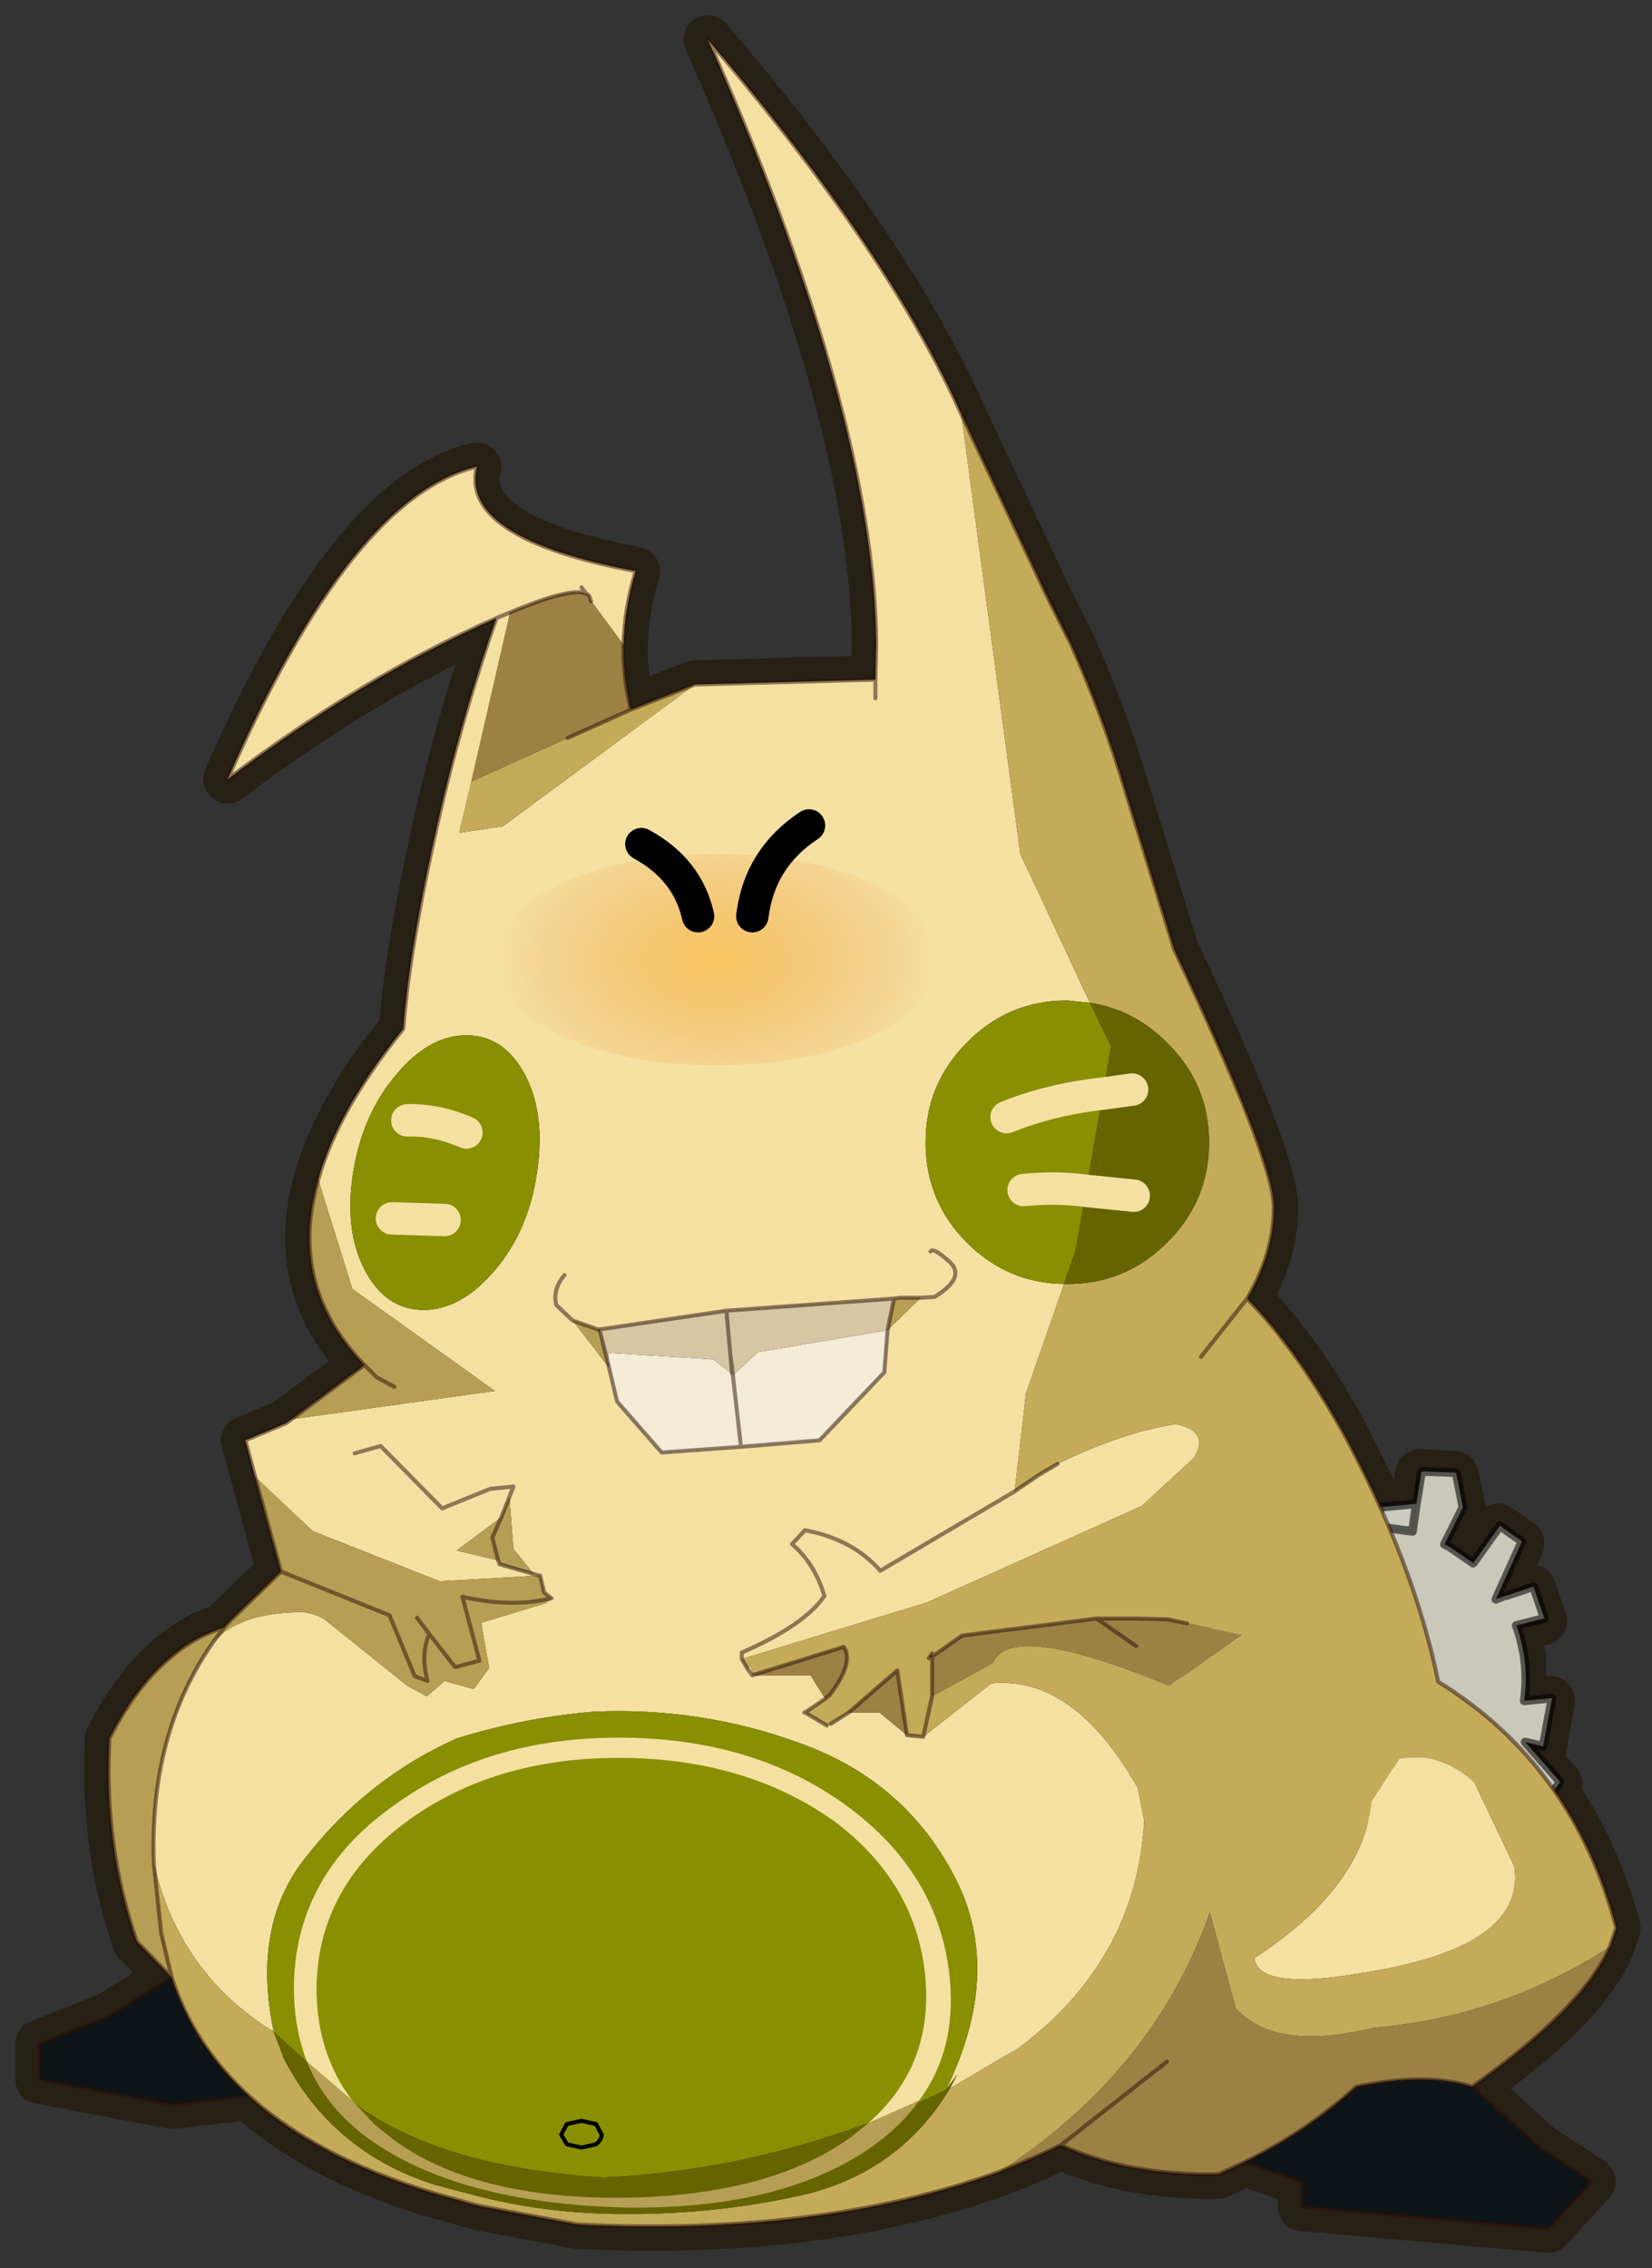
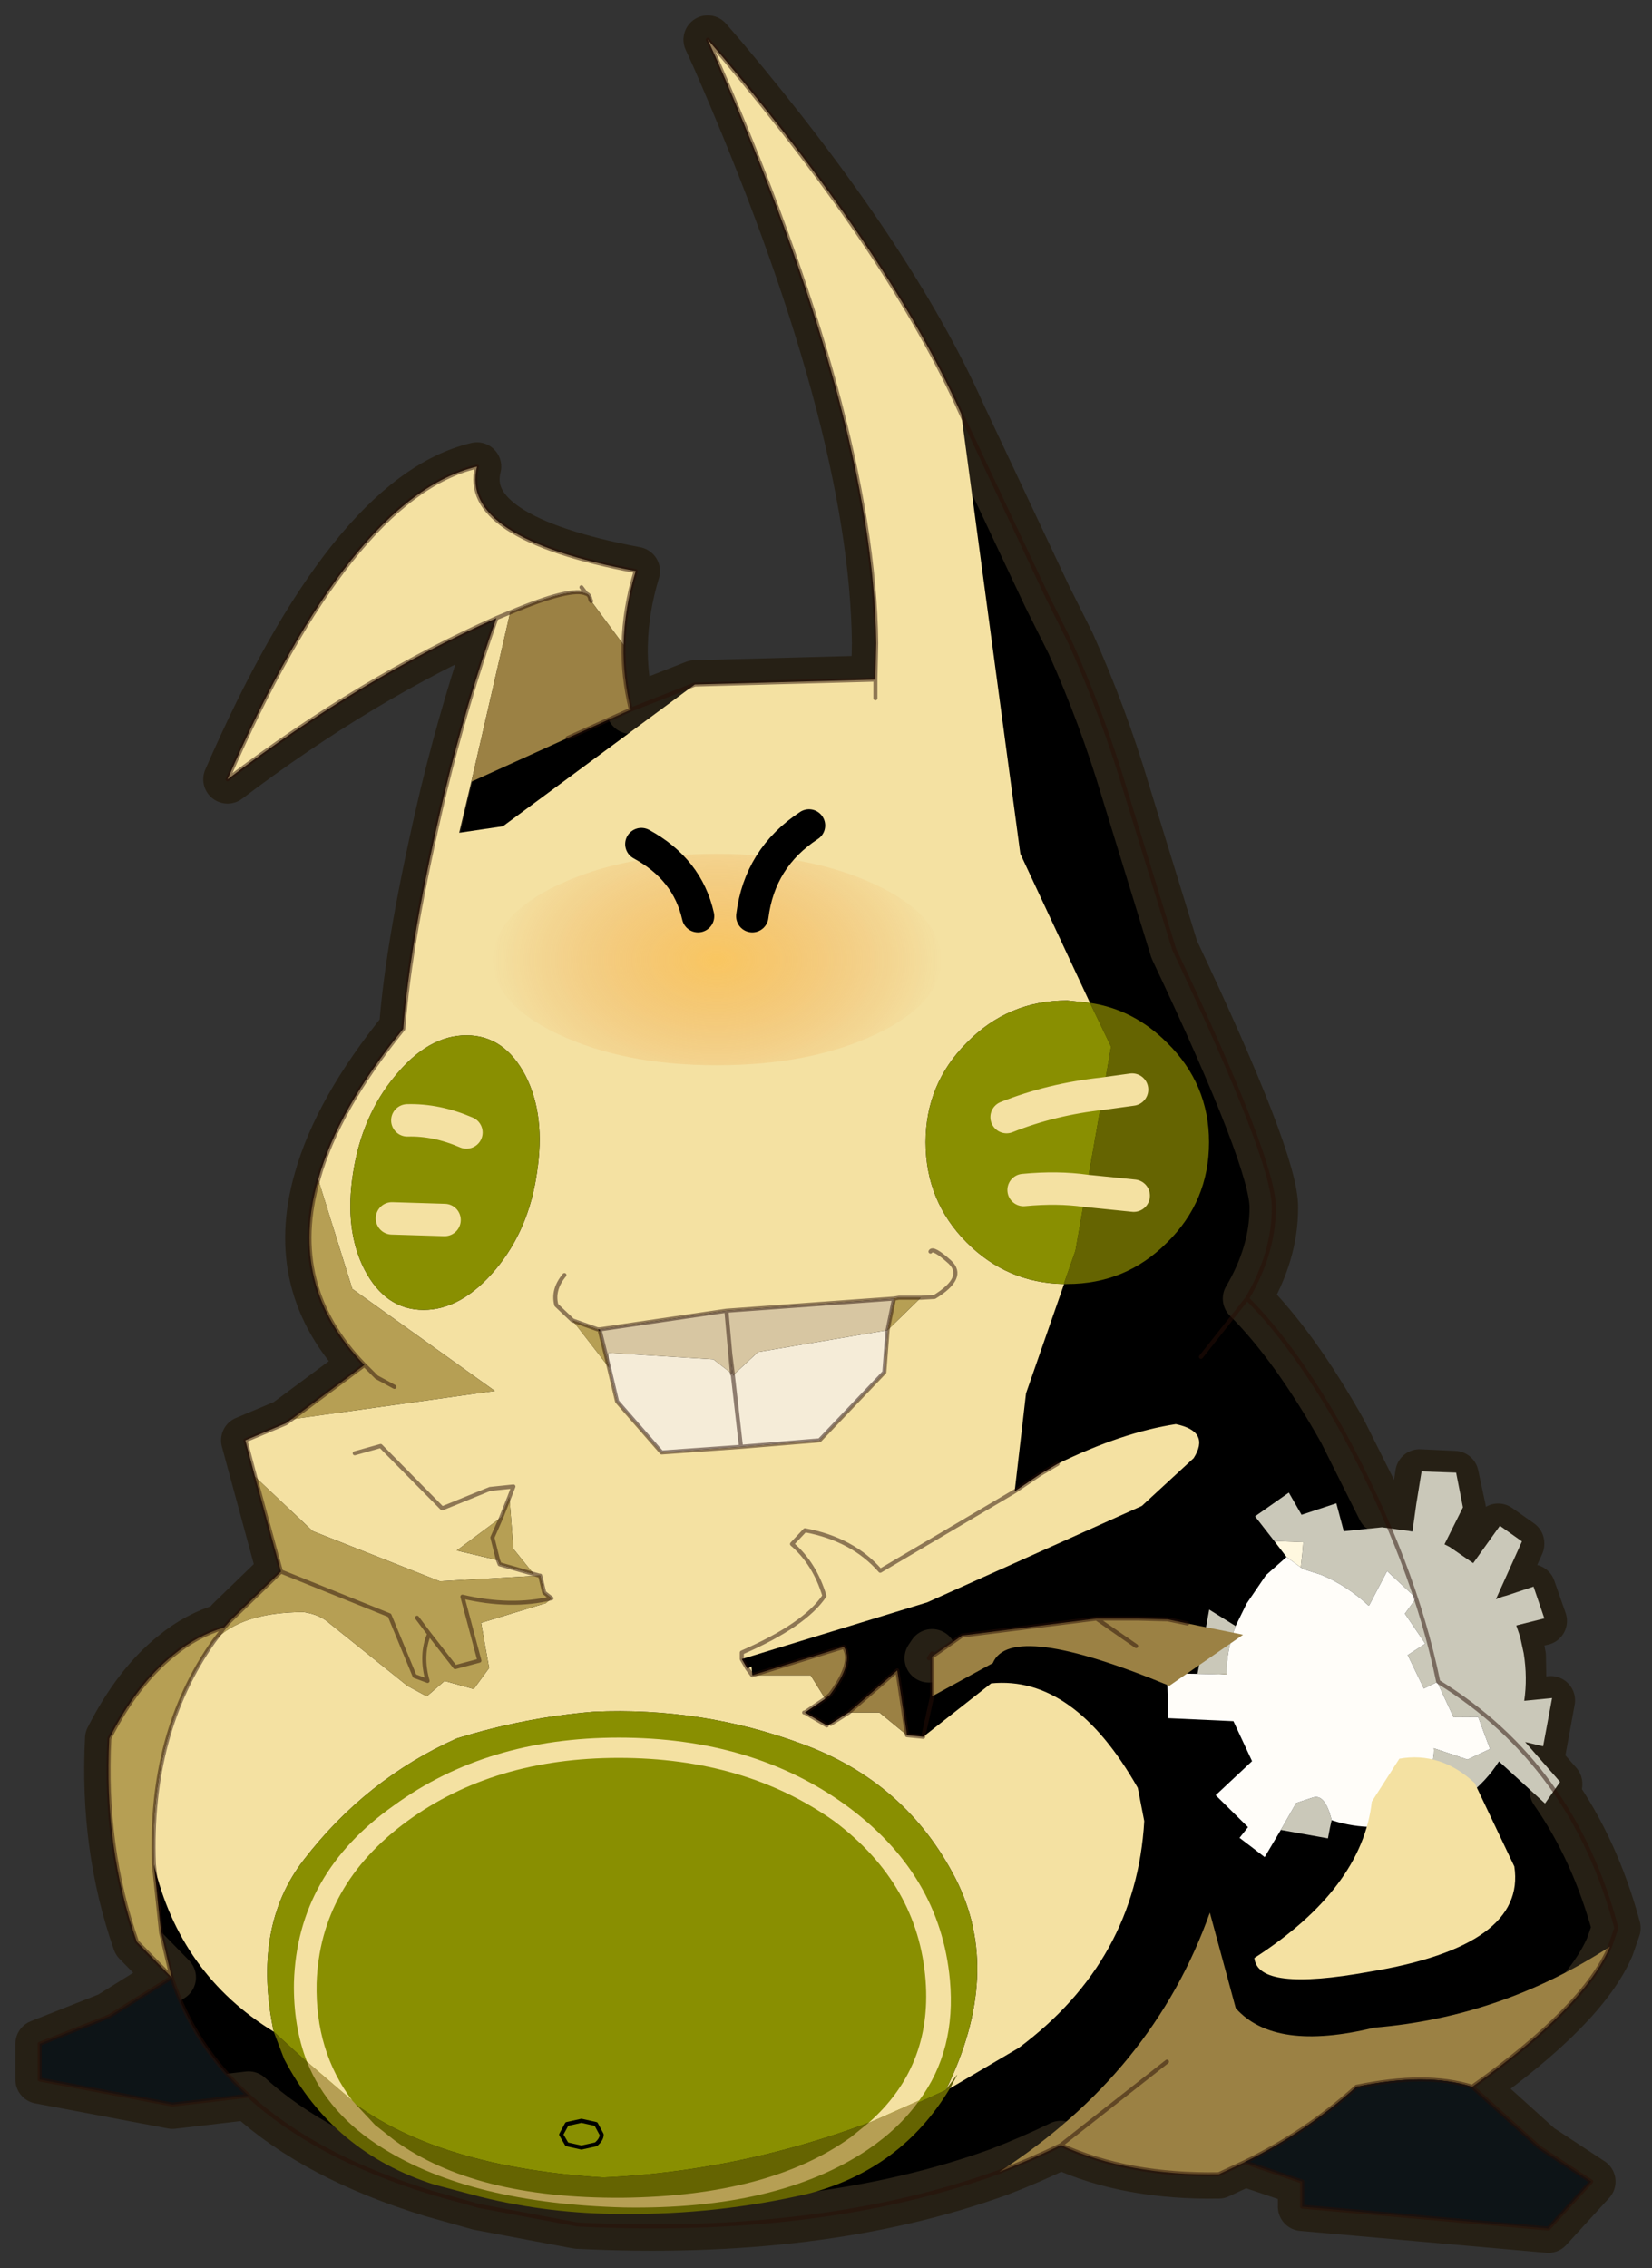
<svg xmlns="http://www.w3.org/2000/svg" xmlns:xlink="http://www.w3.org/1999/xlink" width="204" height="280">
  <rect width="100%" height="100%" fill="#333333" stroke="none" />
  <defs>
    <g transform="matrix(1,0,0,1,192.55,294) " id="shape0">
      <path id="svg_1" stroke-opacity="0" stroke-linejoin="round" stroke-linecap="round" stroke="#ff00ff" fill="none" d="m187.95,-293.5l0,380l-379.95,0l-0.05,0l0,-380l380,0m-95,294.1l-189.95,0" />
      <path id="svg_2" stroke-opacity="0" stroke-linejoin="round" stroke-linecap="round" stroke="#ff00ff" fill="none" d="m187.95,-293.5l-190,190l190,190m-380,-380l190,190l-189.95,190" />
      <path id="svg_3" fill-rule="evenodd" fill="#000000" d="m-4.85,-175.55l0.95,1.1q10.4,12.35 14.7,22l5.3,11.25l1.45,2.9q2,4.45 3.4,9.15l3,9.75q6.2,13.1 6.15,15.95q0,2.8 -1.65,5.6q2.95,2.95 5.9,8.2l2.4,4.8l2.05,-0.2l0.3,-2l2.15,0.1l0.45,2.1l-1.15,2.3l0.3,0.15l1.45,1.05l1.65,-2.35l1.35,0.95l0,0.05l-1.6,3.55l2.3,-0.8l0.7,2l-1.75,0.4l0.25,0.7l0.2,1.05l0.05,2.9l1.75,-0.15l-0.55,3l-1.15,-0.3l2.15,2.45l0,0.05l-0.25,0.4q2.55,3.65 3.85,8.45l-0.4,1.15q-1.6,3.75 -8.5,8.65l4.15,3.75l3.2,2.1l-2.65,2.9l-15.2,-1.35l0,-1.55l-3.55,-1.2l-1.6,0.75q-5.6,0.1 -9.75,-1.8q-1.85,0.9 -3.8,1.65q-11.05,4 -26.05,3.25l-6.1,-1.15l-2.85,-0.8q-7.2,-2.2 -11.35,-6l-4.7,0.55l-8.2,-1.55l0,-2.2l4.3,-1.7l3.85,-2.4l-2.15,-2.2q-2.05,-5.85 -1.7,-12.55q1.7,-3.35 3.95,-5.15q1.45,-1.2 3.15,-1.7l0.35,-0.4l3.15,-3.05l-2.2,-8.1l2.5,-1.05l4.85,-3.6q-4.75,-4.9 -2.85,-11.45q1.2,-4.3 5.25,-9.3q0.4,-5.45 2.55,-14.55q1.35,-5.55 3.2,-10.8q-8.35,3.7 -16.6,9.95q7.6,-17.45 15.4,-19.3q-1.1,4.4 9.8,6.45q-0.7,2.3 -0.75,4.55q-0.05,1.9 0.45,4l3.95,-1.55l11.15,-0.3l0.05,-2.25q-0.15,-13.85 -9.9,-36.15l-0.5,-1.1m13.65,99.9l0.2,-0.1l0,-0.2l-0.2,0.3m-20.45,-20.3l0.15,0.15l0,-0.15l-0.15,0" />
      <path id="svg_4" stroke-width="3" stroke-linejoin="round" stroke-linecap="round" stroke="#262015" fill="none" d="m-4.85,-175.55l0.95,1.1q10.4,12.35 14.7,22l5.3,11.25l1.45,2.9q2,4.45 3.4,9.15l3,9.75q6.2,13.1 6.15,15.95q0,2.8 -1.65,5.6q2.95,2.95 5.9,8.2l2.4,4.8l2.05,-0.2l0.3,-2l2.15,0.1l0.45,2.1l-1.15,2.3l0.3,0.15l1.45,1.05l1.65,-2.35l1.35,0.95l0,0.05l-1.6,3.55l2.3,-0.8l0.7,2l-1.75,0.4l0.25,0.7l0.2,1.05l0.05,2.9l1.75,-0.15l-0.55,3l-1.15,-0.3l2.15,2.45l0,0.05l-0.25,0.4q2.55,3.65 3.85,8.45l-0.4,1.15q-1.6,3.75 -8.5,8.65l4.15,3.75l3.2,2.1l-2.65,2.9l-15.2,-1.35l0,-1.55l-3.55,-1.2l-1.6,0.75q-5.6,0.1 -9.75,-1.8q-1.85,0.9 -3.8,1.65q-11.05,4 -26.05,3.25l-6.1,-1.15l-2.85,-0.8q-7.2,-2.2 -11.35,-6l-4.7,0.55l-8.2,-1.55l0,-2.2l4.3,-1.7l3.85,-2.4l-2.15,-2.2q-2.05,-5.85 -1.7,-12.55q1.7,-3.35 3.95,-5.15q1.45,-1.2 3.15,-1.7l0.35,-0.4l3.15,-3.05l-2.2,-8.1l2.5,-1.05l4.85,-3.6q-4.75,-4.9 -2.85,-11.45q1.2,-4.3 5.25,-9.3q0.4,-5.45 2.55,-14.55q1.35,-5.55 3.2,-10.8q-8.35,3.7 -16.6,9.95q7.6,-17.45 15.4,-19.3q-1.1,4.4 9.8,6.45q-0.7,2.3 -0.75,4.55q-0.05,1.9 0.45,4l3.95,-1.55l11.15,-0.3l0.05,-2.25q-0.15,-13.85 -9.9,-36.15l-0.5,-1.1m-6.8,79.6l0.15,0l0,0.15l-0.15,-0.15m20.45,20.3l0.2,-0.3l0,0.2l-0.2,0.1" />
    </g>
    <g transform="matrix(1,0,0,1,22.7,23.05) " id="shape1">
      <path id="svg_5" fill-rule="evenodd" fill="#cac8b9" d="m6.6,-17.6l6.4,3.9l-2.85,2.15q-2.2,-1.95 -4.75,-2.95l0.25,-0.8l0.95,-2.3m11.05,13.7l3.45,-1.05l1.15,4.6l-2.9,0.45l-0.2,4.2l-3.3,-0.35l-1.15,4.25l-1.7,3.1l2.8,1.55l3.25,1.9l-1.55,3.65l-4,-0.7l-3.2,-3.5l-0.5,0.45l-2.7,1.85l2.9,4.4l-2.55,1.7l-0.05,0l-5.1,-5.15l0,0.8l-0.05,0.5l-0.15,3.25l-3.85,-0.15l0.4,-3.3l-1.35,-0.05l-1.95,-0.3q-2.8,-0.6 -5.1,-1.9l-0.85,3.1l-4.8,-2.95l1.2,-1.75l-5.7,2.1l-0.05,-0.05l-1.65,-2.45l6.4,-3.2q-1.65,-2.25 -2.35,-4.8l-0.1,-0.1l3.5,-3.1l2.5,1.35l0.35,0.15l0.2,0.05l-2.6,3.15l0.2,2.85l3.9,0.05l1,-2.65l4.45,-0.3l-0.15,-1.7l4.25,-0.35l0.5,2.35l4.05,-0.95l1.2,1.85l4.1,-2l-2.95,-3.35l0,-0.05q3.05,-1.5 5.25,-3.8l1.2,-1.5l0.15,-0.2l0.3,-0.2q1.3,0.7 2.6,1.3l1.3,-3.05m-33,-5.85l-1.05,-0.65l2.85,-4.7l2.25,2.75l-0.1,2.05q-0.1,1.45 -3.2,1.05l-0.75,-0.5m29.05,10.05l2.35,0.45l0,-0.05l3.3,-0.6l-3.3,0.6l0,0.05l-2.35,-0.45" />
      <path id="svg_6" fill-rule="evenodd" fill="#fff8df" d="m15.45,-3.25l2.2,-0.65l-1.3,3.05q-1.3,-0.6 -2.6,-1.3l1.7,-1.1" />
-       <path id="svg_7" fill-rule="evenodd" fill="#cbcabe" d="m14.7,8.2l2.3,0.35l-1.2,4.3l-2.8,-1.55l1.7,-3.1" />
      <path id="svg_8" fill-rule="evenodd" fill="#cebe8a" d="m5.65,-15.3l-0.25,0.8l-0.05,0l0.3,-0.8" />
      <path id="svg_9" fill-rule="evenodd" fill="#ffffff" d="m-17.55,6.3l-0.05,0l-0.05,-0.1l0.1,0.1m2.9,-15.5l0.05,-0.05l0,0.05l-0.05,0" />
      <path id="svg_10" fill-rule="evenodd" fill="#fffdf9" d="m10.15,-11.55l1.95,2.1l2.25,3.25l1.1,2.95l-1.7,1.1l-0.3,0.2l-0.15,0.2l-1.2,1.5q-2.2,2.3 -5.25,3.8l0,0.05l2.95,3.35l-4.1,2l-1.2,-1.85l-4.05,0.95l-0.5,-2.35l-4.25,0.35l0.15,1.7l-4.45,0.3l-1,2.65l-3.9,-0.05l-0.2,-2.85l2.6,-3.15l-0.2,-0.05l-0.35,-0.15l-2.5,-1.35l-3.5,3.1l0.05,0.1l-3.2,0.95l-1.4,-4.35l3.95,-1l0,-1.3l0.1,-0.85q0.45,-5.15 3.5,-8.95l0.05,0l0,-0.05q3.1,0.4 3.2,-1.05l0.1,-2.05l-2.25,-2.75l-2.25,-2.85q1.5,-0.9 3.1,-1.9l0.8,1.35l4.75,-2.15l2.15,5.3l5.05,-0.35l3,-6.85l4.85,1.7l-1.3,3.25l-0.95,2.3l-0.3,0.8l0.05,0q2.55,1 4.75,2.95m-22.55,3.55l-2.2,-1.2l2.2,1.2m12.45,-7.7l0.05,1.85l-0.05,-1.85m4.1,4.2l1.25,-3l-1.25,3m0.5,9.1l4.4,0.4l-3,-6.7l-2.45,2l2.45,-2l3,6.7l-4.4,-0.4m-0.65,3.3l1.8,1.15l0.8,-3.85l-0.8,3.85l-1.8,-1.15m-11.95,2.3l-3.25,1.2l0.25,-6.6l3.4,1.65l-3.4,-1.65l-0.25,6.6l3.25,-1.2" />
-       <path id="svg_11" stroke-opacity="0.58" stroke-linejoin="round" stroke-linecap="round" stroke="#000000" fill="none" d="m6.6,-17.6l6.4,3.9l-2.85,2.15l1.95,2.1l2.25,3.25l1.1,2.95l2.2,-0.65l3.45,-1.05l1.15,4.6l-2.9,0.45l-0.2,4.2l-3.3,-0.35l-1.15,4.25l2.3,0.35l-1.2,4.3l3.25,1.9l-1.55,3.65l-4,-0.7l-3.2,-3.5l-0.5,0.45l-2.7,1.85l2.9,4.4l-2.55,1.7l-0.05,0l-5.1,-5.15l0,0.8m-0.05,0.5l-0.15,3.25l-3.85,-0.15l0.4,-3.3l-1.35,-0.05l-1.95,-0.3q-2.8,-0.6 -5.1,-1.9l-0.85,3.1l-4.8,-2.95l1.2,-1.75l-5.7,2.1l-0.05,-0.05l-1.65,-2.45l6.4,-3.2q-1.65,-2.25 -2.35,-4.8l-0.05,0l-3.2,0.95l-1.4,-4.35l3.95,-1l0,-1.3l0.1,-0.85q0.45,-5.15 3.5,-8.95l-0.7,-0.55l-1.05,-0.65l2.85,-4.7l-2.25,-2.85q1.5,-0.9 3.1,-1.9l0.8,1.35l4.75,-2.15l2.15,5.3l5.05,-0.35l3,-6.85l4.85,1.7l-1.3,3.25l-0.95,2.3l-0.25,0.8l-1.25,3m9.6,9.35l1.7,-1.1m-2,1.3l0.3,-0.2m5.6,2.25l-3.3,0.6l0,0.05l-2.35,-0.45m-28.35,-9.5l0.05,-0.05l-0.75,-0.5m0.75,0.55l2.2,1.2m-2.2,-1.2l-0.05,0m14.75,-4.65l-0.05,-1.85m-7.6,15.15l-3.4,-1.65l-0.25,6.6l3.25,-1.2m14.55,-5l-0.8,3.85l-1.8,-1.15m-0.4,-7.6l2.45,-2l3,6.7l-4.4,-0.4m-18.2,-12.7l2.25,2.75m26,20.55l-1.7,3.1l2.8,1.55" />
    </g>
    <g transform="matrix(1,0,0,1,46.2,175.65) " id="shape2">
      <path id="svg_12" fill-rule="evenodd" fill="#f4e1a2" d="m-5.65,-135.75l11.15,-0.3l0.05,-2.25q-0.15,-13.85 -9.9,-36.15l-0.5,-1.1l0.95,1.1q10.4,12.35 14.7,22l3.65,27.15l4.3,9.2l-1.4,-0.15q-3.65,0 -6.2,2.6q-2.55,2.55 -2.55,6.15q0,3.65 2.55,6.2q2.5,2.5 6,2.55l-2.35,6.75l-0.7,6.05l1.55,-1.05l1.1,-0.65q4,-1.95 7.3,-2.45q2.15,0.45 1.1,2.1l-3.2,2.95l-13.25,5.95l-11.45,3.5l0.35,0.6l0.25,-0.15l0.05,0.55l3.6,0l0.9,1.45l-1.25,0.85l1.35,0.8l0.25,-0.1l1.1,-0.7l1.9,0l1.7,1.4l1,0.1l4.2,-3.3q5.1,-0.5 9.05,6.45l0.4,2.05q-0.5,8.6 -7.75,14l-4.25,2.5l0.45,-0.85l-0.7,0.95q3.55,-7.25 0.6,-13.05q-3.05,-5.95 -9.45,-8.3q-6.2,-2.3 -12.9,-2q-4.25,0.35 -8.45,1.65q-5.6,2.5 -9.45,7.5q-3.2,4.15 -1.85,10.6q-5.8,-3.55 -7.4,-10.35q-0.3,-8.1 3.7,-13.75q1.7,-1.8 5.55,-1.8q1,0.15 1.6,0.7l4.8,3.85l1.2,0.65l1.1,-0.95l1.8,0.5l0.95,-1.3l-0.5,-2.8l0.05,0l3.95,-1.2l0.35,-0.3l-0.45,-0.35l-0.25,-1.05l-0.05,0l-6.15,0.35l-7.85,-3.1l-3.55,-3.35l-0.6,-2.25l2.5,-1.05l0.35,-0.25l12.55,-1.75l-8.8,-6.3l-2.1,-6.75q1.2,-4.3 5.25,-9.3q0.4,-5.45 2.55,-14.55q1.35,-5.55 3.2,-10.8q-8.35,3.7 -16.6,9.95q7.6,-17.45 15.4,-19.3q-1.1,4.4 9.8,6.45q-0.7,2.3 -0.75,4.55l-2,-2.7l-0.05,-0.1q-0.05,-0.3 -0.25,-0.35l-0.3,-0.4l0.3,0.4q-0.9,-0.45 -4.7,1.15l-2.4,10.45l-0.75,3.15l2.7,-0.4l11.85,-8.75m-12.25,-4.1l0.85,-0.35l-0.85,0.35m23.4,3.8l0,1.15l0,-1.15m-29.65,24.45q-2.05,2.45 -2.6,6q-0.55,3.5 0.7,5.95q1.3,2.5 3.65,2.5q2.35,0 4.45,-2.5q2.05,-2.45 2.55,-5.95q0.55,-3.55 -0.7,-6q-1.3,-2.5 -3.65,-2.5q-2.35,0 -4.4,2.5m10.95,15.1l-1,-0.95q-0.25,-0.95 0.5,-1.85q-0.75,0.9 -0.5,1.85l1,0.95l2.25,2.9l0.5,2.1l2.75,3.15l4.9,-0.35l4.85,-0.4l4,-4.2l0.2,-2.6l2.05,-2l-1.35,0l-0.3,0.05l-10.35,0.75l-7.8,1.15l-0.15,0l-1.55,-0.55m22.1,-4.25q0.15,-0.3 1.2,0.65q1,0.95 -0.95,2.15l-0.85,0.05l0.85,-0.05q1.95,-1.2 0.95,-2.15q-1.05,-0.95 -1.2,-0.65m-24.5,19.9l0.35,0.1l-0.35,-0.1l-1.25,-1.55l-0.25,-3.2l-0.5,1.25l-2.75,2.05l2.55,0.6l0.1,0.25l2.1,0.6m-11.05,-7.45l1.6,-0.45l3.8,3.85l2.95,-1.2l1.45,-0.15l-0.25,0.65l0.25,-0.65l-1.45,0.15l-2.95,1.2l-3.8,-3.85l-1.6,0.45m23.9,12.7l0,-0.4q3.9,-1.7 5.1,-3.5q-0.6,-2 -2,-3.2l0.8,-0.85q2.95,0.55 4.65,2.5l8.3,-4.9l-8.3,4.9q-1.7,-1.95 -4.65,-2.5l-0.8,0.85q1.4,1.2 2,3.2q-1.2,1.8 -5.1,3.5l0,0.4m3.9,3.3l-0.05,0l0.05,0l-0.05,0l0.05,0m-3.25,-2.3l-0.3,-0.4l0.3,0.4m39.95,5.15q2.55,-0.45 4.65,1.5l2.45,5.15q0.75,4.9 -8.95,6.5q-6.9,1.25 -7.1,-0.85q6.65,-4.3 7.25,-9.65l1.7,-2.65" />
      <path id="svg_13" fill-rule="evenodd" fill="#9b8144" d="m50.85,-57.85q-1.6,3.75 -8.5,8.65q-2.85,-0.9 -7.15,0q-3.1,2.8 -6.9,4.65l-1.6,0.75q-5.6,0.1 -9.75,-1.8q-1.85,0.9 -3.8,1.65q9.5,-6.15 13,-16l1.6,5.9q2.4,2.7 8.55,1.2q7.85,-0.65 14.55,-5m-60.9,-80.35q-0.05,1.9 0.45,4l-3.9,1.75l-5.95,2.7l2.4,-10.45q3.8,-1.6 4.7,-1.15q0.2,0.05 0.25,0.35l0.05,0.1l2,2.7m7.95,63.6l5.65,-1.75q0.65,0.95 -0.85,2.95l-0.3,0.25l-0.9,-1.45l-3.6,0m5.95,2.3l3,-2.6l0.6,4l-1.7,-1.4l-1.9,0m5.15,-1l0,-2.45l1.85,-1.3l8.3,-1.05l2.45,0l0.1,0l1.85,0.05l1.2,0.25l3.45,0.7l-4.55,3.15q-9.8,-4.05 -10.9,-1.4l-3.75,2.05m14.5,22.55l-6.55,5.15l6.55,-5.15m-1.9,-25.65l-2.45,-1.7l2.45,1.7" />
-       <path id="svg_14" fill-rule="evenodd" fill="#c4ab59" d="m10.8,-152.45l5.3,11.25l1.45,2.9q2,4.45 3.4,9.15l3,9.75q6.2,13.1 6.15,15.95q0,2.8 -1.65,5.6q2.95,2.95 5.9,8.2q4.4,8.1 5.9,15.45q8.35,5.15 11,15.2l-0.4,1.15q-6.7,4.35 -14.55,5q-6.15,1.5 -8.55,-1.2l-1.6,-5.9q-3.5,9.85 -13,16q-11.05,4 -26.05,3.25l-6.1,-1.15l-2.85,-0.8q-7.2,-2.2 -11.35,-6q-3.4,-3.1 -4.75,-7.3l-0.65,-2.75l-0.45,-4.25q1.6,6.8 7.4,10.35l0.65,1.7q3,5.75 9.3,7.75l2.85,0.75q4.25,1.05 8.75,1.05q5.85,0.05 11.45,-1.25q5.75,-1.5 8.75,-6.5l4.25,-2.5q7.25,-5.4 7.75,-14l-0.4,-2.05q-3.95,-6.95 -9.05,-6.45l-4.2,3.3l-1,-0.1l-0.6,-4l-3,2.6l-1.1,0.7l-0.25,0.1l-1.35,-0.8l1.25,-0.85l0.3,-0.25q1.5,-2 0.85,-2.95l-5.65,1.75l-0.05,-0.55l-0.25,0.15l-0.35,-0.6l11.45,-3.5l13.25,-5.95l3.2,-2.95q1.05,-1.65 -1.1,-2.1q-3.3,0.5 -7.3,2.45l-1.1,0.65l-1.55,1.05l0.7,-6.05l2.35,-6.75l0.2,0q3.6,0 6.15,-2.55q2.6,-2.55 2.6,-6.2q0,-3.6 -2.6,-6.15q-2.05,-2.05 -4.75,-2.45l-4.3,-9.2l-3.65,-27.15m-20.4,18.25l3.95,-1.55l-11.85,8.75l-2.7,0.4l0.75,-3.15l5.95,-2.7l3.9,-1.75m18.6,60.9l-0.55,2.5l0.55,-2.5l3.75,-2.05q1.1,-2.65 10.9,1.4l4.55,-3.15l-3.45,-0.7l-1.2,-0.25l-1.85,-0.05l-0.1,0l-2.45,0l-8.3,1.05l-1.85,1.3l0,2.45m0,-2.45l0,-0.2l-0.2,0.3l0.2,-0.1m16.6,-18.5l2.85,-3.6l-2.85,3.6m12.25,24.8l-1.7,2.65q-0.6,5.35 -7.25,9.65q0.2,2.1 7.1,0.85q9.7,-1.6 8.95,-6.5l-2.45,-5.15q-2.1,-1.95 -4.65,-1.5" />
      <path id="svg_15" fill-rule="evenodd" fill="#b69f54" d="m-37.95,-55.95l-2.15,-2.2q-2.05,-5.85 -1.7,-12.55q1.7,-3.35 3.95,-5.15q1.45,-1.2 3.15,-1.7l0.35,-0.4l3.15,-3.05l-1.6,-5.85l3.55,3.35l7.85,3.1l6.15,-0.35l0.05,0l0.25,1.05l0.45,0.35l-0.35,0.3l-3.95,1.2l-0.05,0l0.5,2.8l-0.95,1.3l-1.8,-0.5l-1.1,0.95l-1.2,-0.65l-4.8,-3.85q-0.6,-0.55 -1.6,-0.7q-3.85,0 -5.55,1.8l0.65,-0.85l-0.65,0.85q-4,5.65 -3.7,13.75l0.45,4.25l0.65,2.75m7.4,-34.45l4.5,-3.35q-4.75,-4.9 -2.85,-11.45l2.1,6.75l8.8,6.3l-12.55,1.75m-0.65,9.4l6.7,2.7l1.55,3.75l0.8,0.3q-0.45,-1.6 0.1,-2.9l1.6,2.05l1.5,-0.4l-1.05,-3.95q3,0.7 5.5,0.1q-2.5,0.6 -5.5,-0.1l1.05,3.95l-1.5,0.4l-1.6,-2.05q-0.55,1.3 -0.1,2.9l-0.8,-0.3l-1.55,-3.75l-6.7,-2.7m18,-15.5l1.55,0.55l0.15,0.15l0.55,2.2l-2.25,-2.9m19.85,-1.35l0.3,-0.05l1.35,0l-2.05,2l0.4,-1.95m-30.85,5.45l-1.1,-0.6l-0.75,-0.75l0.75,0.75l1.1,0.6m8.6,11.55l-2.1,-0.6l-0.1,-0.25l-2.55,-0.6l2.75,-2.05l0.5,-1.25l0.25,3.2l1.25,1.55m-2,-3.5l-0.55,1.25l0.35,1.4l-0.35,-1.4l0.55,-1.25m-5.2,6.2l0.75,1l-0.75,-1" />
      <path id="svg_16" fill-rule="evenodd" fill="#0d1417" d="m42.35,-49.2l4.15,3.75l3.2,2.1l-2.65,2.9l-15.2,-1.35l0,-1.55l-3.55,-1.2q3.8,-1.85 6.9,-4.65q4.3,-0.9 7.15,0m-75.55,0.55l-4.7,0.55l-8.2,-1.55l0,-2.2l4.3,-1.7l3.85,-2.4q1.35,4.2 4.75,7.3" />
      <path id="svg_17" fill-rule="evenodd" fill="#656401" d="m19.55,-110.5l0.5,-2.9l-1.3,-2.7q2.7,0.4 4.75,2.45q2.6,2.55 2.6,6.15q0,3.65 -2.6,6.2q-2.55,2.55 -6.15,2.55l-0.2,-0.05l0.7,-2l0.65,-3.7l1.05,-6l1.8,-0.25l-1.8,0.25m1.9,6.3l-2.95,-0.3l2.95,0.3m-53.1,51.6l3.95,3.6q5.35,4.7 16.4,5.4q10.85,-0.5 21.15,-5.4l0.7,-0.95l-0.45,0.85q-3,5 -8.75,6.5q-5.6,1.3 -11.45,1.25q-4.5,0 -8.75,-1.05l-2.85,-0.75q-6.3,-2 -9.3,-7.75l-0.65,-1.7" />
      <path id="svg_18" fill-rule="evenodd" fill="#898f01" d="m18.75,-116.1l1.3,2.7l-0.5,2.9q-3.2,0.35 -5.95,1.45q2.75,-1.1 5.95,-1.45l-1.05,6l-0.65,3.7l-0.7,2l0.2,0.05l-0.2,0q-3.5,-0.05 -6,-2.55q-2.55,-2.55 -2.55,-6.2q0,-3.6 2.55,-6.15q2.55,-2.6 6.2,-2.6l1.4,0.15m-0.25,11.6q-1.75,-0.25 -3.85,-0.05q2.1,-0.2 3.85,0.05m-41.9,-4.35q1.8,-0.05 3.65,0.75q-1.85,-0.8 -3.65,-0.75m-0.75,-2.75q2.05,-2.5 4.4,-2.5q2.35,0 3.65,2.5q1.25,2.45 0.7,6q-0.5,3.5 -2.55,5.95q-2.1,2.5 -4.45,2.5q-2.35,0 -3.65,-2.5q-1.25,-2.45 -0.7,-5.95q0.55,-3.55 2.6,-6m-0.2,8.8l3.25,0.1l-3.25,-0.1m-7.3,50.2q-1.35,-6.45 1.85,-10.6q3.85,-5 9.45,-7.5q4.2,-1.3 8.45,-1.65q6.7,-0.3 12.9,2q6.4,2.35 9.45,8.3q2.95,5.8 -0.6,13.05q-10.3,4.9 -21.15,5.4q-11.05,-0.7 -16.4,-5.4l-3.95,-3.6" />
      <path id="svg_19" fill-rule="evenodd" fill="#f5ecd8" d="m6.25,-95.9l-0.2,2.6l-4,4.2l-4.85,0.4l-0.5,-4.4l0.5,4.4l-4.9,0.35l-2.75,-3.15l-0.5,-2.1l-0.05,-0.9l6.5,0.4l1.15,0.9l-0.1,-1.15l0.15,1.2l0,0.05l0.05,0l0,-0.05l1.5,-1.4l8,-1.35" />
      <path id="svg_20" fill-rule="evenodd" fill="#d7c6a2" d="m-11.5,-95.95l7.8,-1.15l10.35,-0.75l-0.4,1.95l-8,1.35l-1.5,1.4l0,0.05l-0.05,0l0,-0.05l-0.15,-1.2l0.1,1.15l-1.15,-0.9l-6.5,-0.4l0.05,0.9l-0.55,-2.2l0,-0.15m7.8,-1.15l0.35,3.9l-0.35,-3.9" />
      <path id="svg_21" stroke-width="0.25" stroke-opacity="0.502" stroke-linejoin="round" stroke-linecap="round" stroke="#280f06" fill="none" d="m-5.65,-135.75l11.15,-0.3l0.05,-2.25q-0.15,-13.85 -9.9,-36.15l-0.5,-1.1l0.95,1.1q10.4,12.35 14.7,22l5.3,11.25l1.45,2.9q2,4.45 3.4,9.15l3,9.75q6.2,13.1 6.15,15.95q0,2.8 -1.65,5.6q2.95,2.95 5.9,8.2q4.4,8.1 5.9,15.45q8.35,5.15 11,15.2l-0.4,1.15q-1.6,3.75 -8.5,8.65l4.15,3.75l3.2,2.1l-2.65,2.9l-15.2,-1.35l0,-1.55l-3.55,-1.2l-1.6,0.75q-5.6,0.1 -9.75,-1.8q-1.85,0.9 -3.8,1.65q-11.05,4 -26.05,3.25l-6.1,-1.15l-2.85,-0.8q-7.2,-2.2 -11.35,-6l-4.7,0.55l-8.2,-1.55l0,-2.2l4.3,-1.7l3.85,-2.4l-2.15,-2.2q-2.05,-5.85 -1.7,-12.55q1.7,-3.35 3.95,-5.15q1.45,-1.2 3.15,-1.7l0.35,-0.4l3.15,-3.05l-1.6,-5.85l-0.6,-2.25l2.5,-1.05l0.35,-0.25l4.5,-3.35q-4.75,-4.9 -2.85,-11.45q1.2,-4.3 5.25,-9.3q0.4,-5.45 2.55,-14.55q1.35,-5.55 3.2,-10.8q-8.35,3.7 -16.6,9.95q7.6,-17.45 15.4,-19.3q-1.1,4.4 9.8,6.45q-0.7,2.3 -0.75,4.55q-0.05,1.9 0.45,4l3.95,-1.55m-11.4,-4.45l-0.85,0.35m5.55,-1.5q0.2,0.05 0.25,0.35l0.05,0.1m17.55,6l0,-1.15m-15.1,1.85l-3.9,1.75m1.15,-8.9l-0.3,-0.4m-4.4,1.55q3.8,-1.6 4.7,-1.15m-23,64.65l0.65,-0.85m-3.25,21.6l-0.65,-2.75l-0.45,-4.25q-0.3,-8.1 3.7,-13.75m20.85,-2.65q-2.5,0.6 -5.5,-0.1l1.05,3.95l-1.5,0.4l-1.6,-2.05q-0.55,1.3 -0.1,2.9l-0.8,-0.3l-1.55,-3.75l-6.7,-2.7m45.3,-4.95l1.55,-1.05l1.1,-0.65m-19.5,12.05l0.35,0.6l0.3,0.4l5.65,-1.75q0.65,0.95 -0.85,2.95l-0.3,0.25l-1.25,0.85l1.35,0.8m0.25,-0.1l1.1,-0.7l3,-2.6l0.6,4l1,0.1l0.55,-2.5l0,-2.45l-0.2,0.1l0.2,-0.3l0,0.2l1.85,-1.3l8.3,-1.05l2.45,0l0.1,0l1.85,0.05l1.2,0.25m3.7,-20.05l-2.85,3.6m-39.3,-5.05q-0.75,0.9 -0.5,1.85l1,0.95l1.55,0.55l0.15,0l7.8,-1.15l10.35,-0.75l0.3,-0.05l1.35,0l0.85,-0.05q1.95,-1.2 0.95,-2.15q-1.05,-0.95 -1.2,-0.65m-19.85,7.15l-0.55,-2.2m-14.55,2.05l0.75,0.75l1.1,0.6m8.95,11.65l-0.35,-0.1l-2.1,-0.6l-0.1,-0.25l-0.35,-1.4l0.55,-1.25l0.5,-1.25l0.25,-0.65l-1.45,0.15l-2.95,1.2l-3.8,-3.85l-1.6,0.45m11.4,7.55l0.05,0l0.25,1.05l0.45,0.35m20.75,-16.55l0.4,-1.95m-9.45,9.15l4.85,-0.4l4,-4.2l0.2,-2.6m-9.55,2.8l0.5,4.4l-4.9,0.35l-2.75,-3.15l-0.5,-2.1m7.6,0.4l-0.35,-3.9m0.35,3.9l-0.1,-1.15l0.15,1.2l0,0.05m17.4,7.15l-8.3,4.9q-1.7,-1.95 -4.65,-2.5l-0.8,0.85q1.4,1.2 2,3.2q-1.2,1.8 -5.1,3.5l0,0.4m3.9,3.3l-0.05,0l0.05,0m-23.2,-4.85l-0.75,-1m41.95,0.05l2.45,1.7m-4.65,30.8l6.55,-5.15m18.85,1.55q-2.85,-0.9 -7.15,0q-3.1,2.8 -6.9,4.65m-61.5,-4.1q-3.4,-3.1 -4.75,-7.3" />
      <path id="svg_22" stroke-width="2" stroke-linejoin="round" stroke-linecap="round" stroke="#f4e1a2" fill="none" d="m19.55,-110.5l1.8,-0.25m-1.8,0.25q-3.2,0.35 -5.95,1.45m1.05,4.5q2.1,-0.2 3.85,0.05l2.95,0.3m-41.2,-3.9q-1.85,-0.8 -3.65,-0.75m2.3,6.15l-3.25,-0.1" />
      <path id="svg_23" fill-rule="evenodd" fill="#f4e1a2" d="m5.05,-46.95q3.95,-3.45 3.55,-8.8q-0.45,-5.95 -5.65,-9.85q-5.5,-3.9 -13.3,-3.9q-7.7,0 -13.05,3.9q-5.4,3.95 -5.6,10q-0.1,4.2 2.2,7.25l-2.8,-2.4q-0.85,-2.2 -0.8,-4.9q0.2,-6.7 6.15,-10.9q5.75,-4.2 13.9,-4.2q8.25,0 14,4.15q5.85,4.25 6.45,10.8q0.4,4.35 -1.9,7.45l-3.15,1.4" />
      <path id="svg_24" fill-rule="evenodd" fill="#b69f54" d="m5.05,-46.95l3.15,-1.4q-1.2,1.7 -3.2,3.05q-5.55,3.7 -15,3.55q-9.45,-0.25 -14.9,-3.65q-3.4,-2.1 -4.7,-5.35l2.8,2.4l1.4,1.5l1.2,0.95q4.95,3.6 14.05,3.55q9.1,-0.1 14.15,-3.75l1.05,-0.85" />
      <path id="svg_25" fill-rule="evenodd" fill="url(#gradient0)" d="m-14.05,-123.4q4.05,-1.9 9.75,-1.9q5.75,0 9.8,1.9q4.05,1.9 4.05,4.65q0,2.7 -4.05,4.6q-4.05,1.9 -9.8,1.9q-5.7,0 -9.75,-1.9q-4.05,-1.9 -4.05,-4.6q0,-2.75 4.05,-4.65" />
      <path id="svg_26" stroke-width="2" stroke-linejoin="round" stroke-linecap="round" stroke="#000000" fill="none" d="m-2.1,-121.45q0.45,-3.6 3.5,-5.6m-6.85,5.6q-0.65,-2.9 -3.5,-4.45" />
      <path id="svg_27" stroke-width="0.25" stroke-linejoin="round" stroke-linecap="round" stroke="#000000" fill="none" d="m-12.65,-47.1l0.9,0.2l0.35,0.65q0,0.3 -0.35,0.6l-0.9,0.2l-0.9,-0.2l-0.35,-0.6l0.35,-0.65l0.9,-0.2z" />
    </g>
    <g id="sprite0">
      <use id="svg_28" xlink:href="#shape3" width="102.95" height="45" />
    </g>
    <g id="shape3">
      <path id="svg_29" fill-rule="evenodd" fill-opacity="0" fill="#ff00ff" d="m0,0l102.95,0l0,45l-102.95,0l0,-45" />
    </g>
    <radialGradient spreadMethod="pad" r="819.2" id="gradient0" gradientUnits="userSpaceOnUse" gradientTransform="matrix(0.017, 0.0, 0.0, 0.011, -4.3, -118.75)" cy="0" cx="0">
      <stop stop-opacity="0.451" stop-color="#ffa611" offset="0" />
      <stop stop-opacity="0" stop-color="#e66100" offset="1" />
    </radialGradient>
  </defs>
  <g>
    <title>background</title>
    <rect fill="none" id="canvas_background" height="282" width="206" y="-1" x="-1" />
  </g>
  <g>
    <title>Layer 1</title>
    <g id="svg_30" transform="matrix(2,0,0,2,0,0) ">
      <use x="48.55" y="178" id="svg_31" xlink:href="#shape0" width="381" transform="matrix(1,0,0,1,-192.55,-294) " height="381" />
      <use x="296.365" y="-171.748" id="svg_32" xlink:href="#shape1" width="45.45" transform="matrix(-0.193,-0.502,0.502,-0.193,220.273,234.701) " height="46.15" />
      <use x="48.55" y="178" id="svg_33" xlink:href="#shape2" width="97.55" transform="matrix(1,0,0,1,-46.2,-175.65) " height="135.3" />
      <use x="-79.405" y="-69.839" xlink:href="#sprite0" width="102.95" transform="matrix(1.807,0,0,1.654,96,139.3) " id="_mcMask" height="45" />
    </g>
  </g>
</svg>